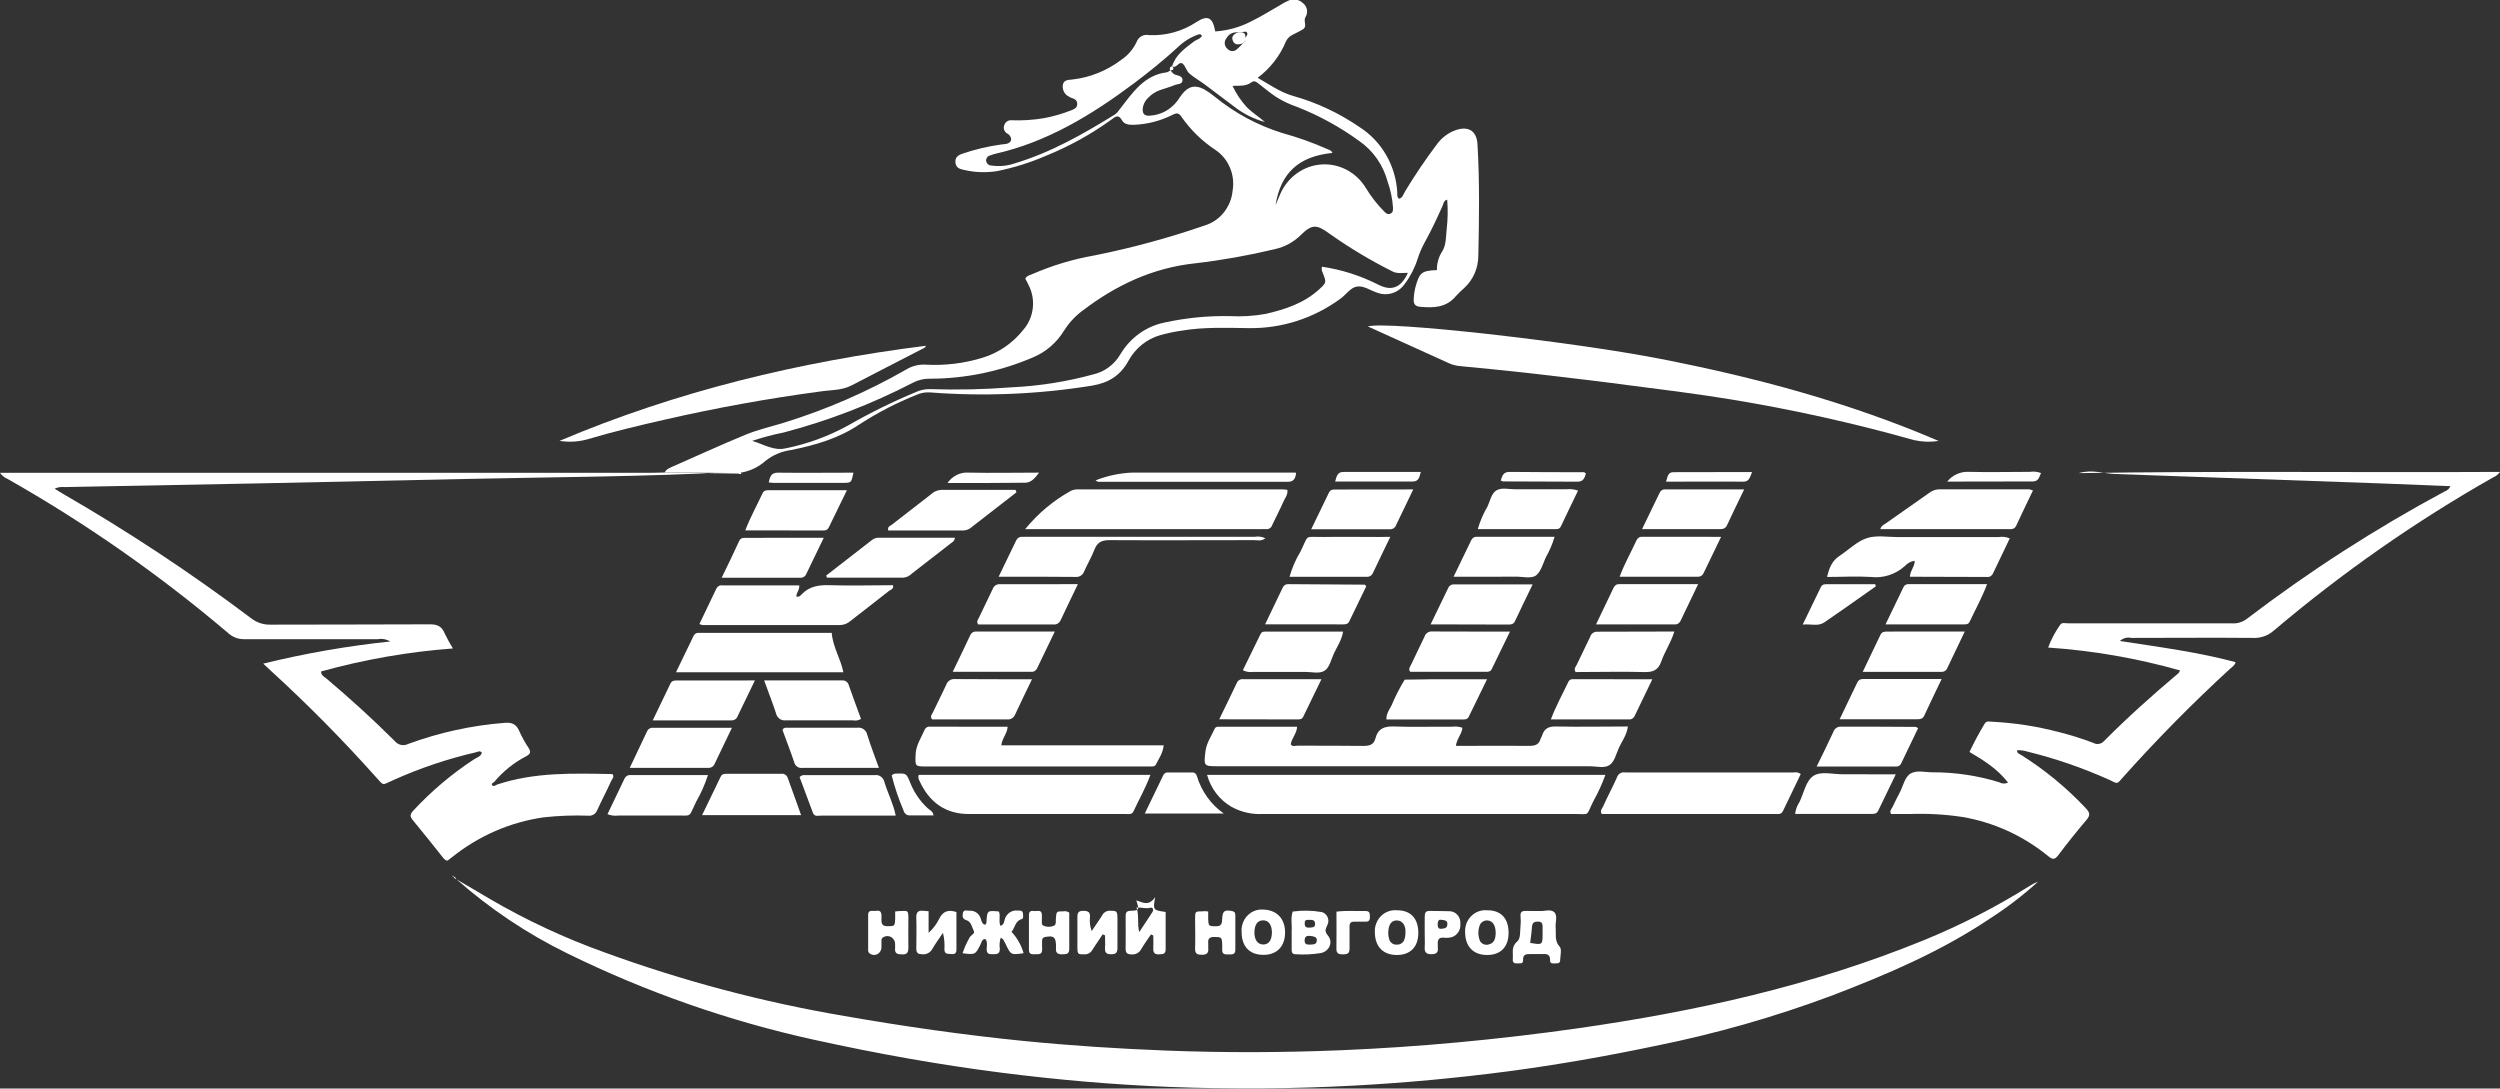
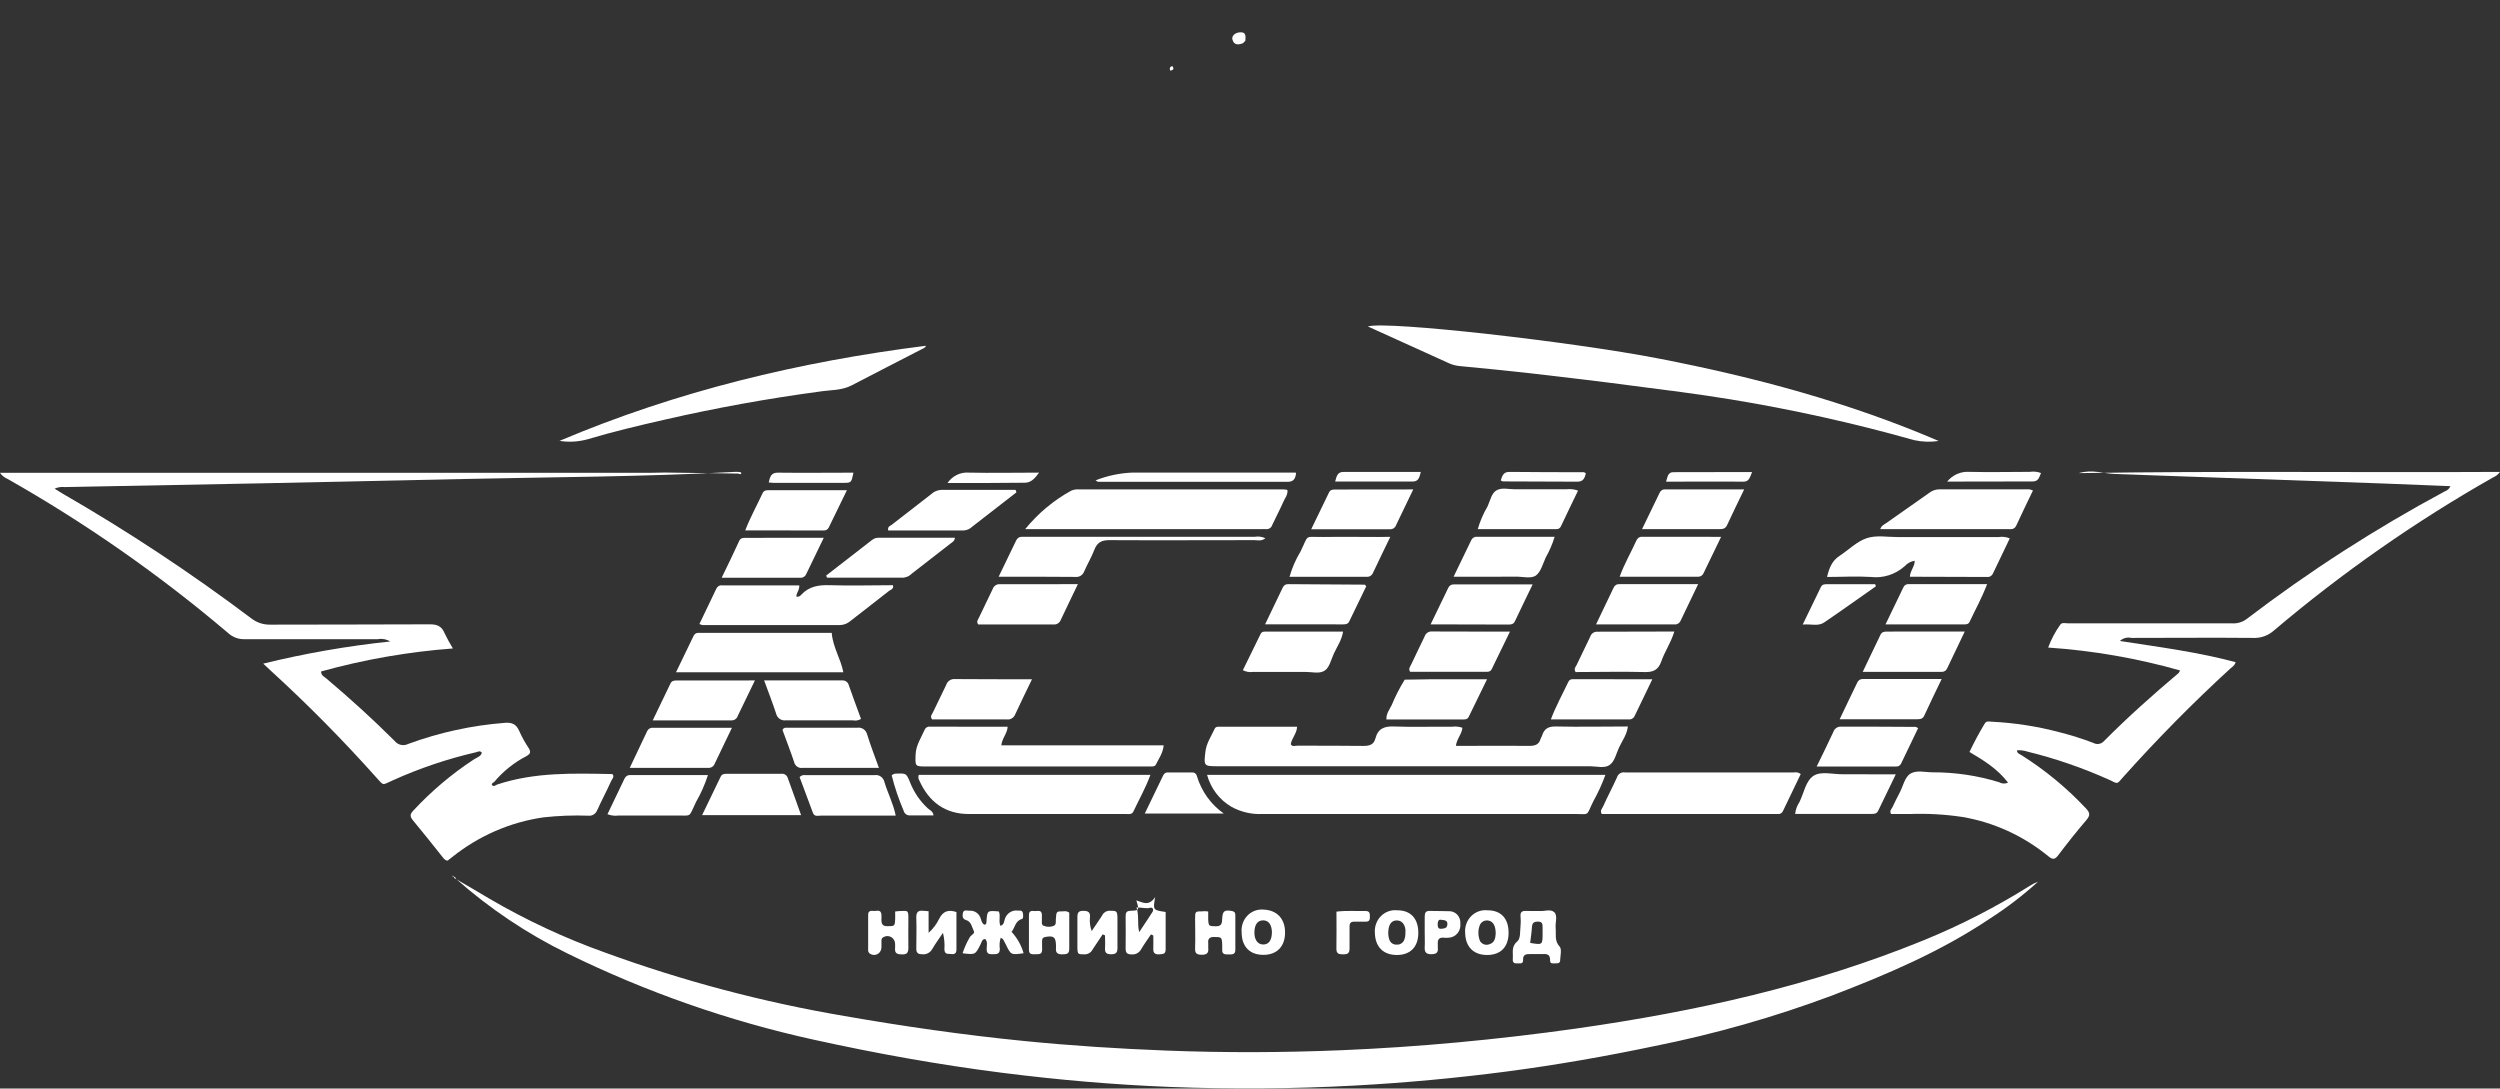
<svg xmlns="http://www.w3.org/2000/svg" width="1107" height="482" viewBox="0 0 1107 482" fill="none">
  <rect x="0" y="0" width="1107" height="482" fill="#333333" stroke="none" />
  <g clip-path="url(#clip0_110_30)">
-     <path d="M294.321 209.238C295.058 207.614 296.589 207.233 297.985 206.531C308.801 201.779 319.559 196.826 330.472 192.355C335.783 190.189 341.424 188.926 346.89 187.242C365.75 181.436 383.947 173.536 401.164 163.681C403.811 162.052 406.87 161.284 409.945 161.475C418.453 161.948 426.977 160.903 435.143 158.387C442.177 156.244 448.424 151.961 453.073 146.096C455.389 143.456 456.864 140.144 457.301 136.608C457.738 133.072 457.115 129.483 455.516 126.325C455.07 125.302 454.488 124.32 453.984 123.397C454.663 122.074 455.923 121.894 457.066 121.392C465.901 117.541 475.138 114.762 484.591 113.111C501.142 109.794 517.466 105.36 533.457 99.837C536.766 98.831 539.709 96.826 541.909 94.079C544.109 91.332 545.466 87.967 545.805 84.417C546.387 80.966 545.973 77.413 544.615 74.204C543.257 70.994 541.014 68.269 538.168 66.371C532.276 62.485 527.152 57.477 523.068 51.613C521.905 49.768 520.742 50.069 519.191 50.851C513.887 53.52 508.105 55.022 502.211 55.262C500.117 55.262 497.927 55.262 496.822 53.257C495.175 50.349 493.779 51.773 492.093 52.996C483.047 59.512 473.287 64.897 463.017 69.038C456.143 72 449 74.243 441.695 75.735C436.787 76.549 431.774 76.386 426.925 75.254C424.986 74.873 423.203 74.311 423.048 71.845C422.893 69.379 424.618 68.576 426.44 67.955C432.032 66.07 437.782 64.728 443.614 63.944C444.389 63.897 445.159 63.797 445.921 63.644C447.995 62.962 448.324 61.338 446.774 59.633C446.53 59.437 446.271 59.262 445.998 59.112C445.369 58.772 444.886 58.2 444.646 57.509C444.405 56.819 444.424 56.059 444.7 55.383C444.93 54.691 445.383 54.102 445.983 53.715C446.583 53.328 447.293 53.166 447.995 53.257C452.794 53.435 457.599 53.119 462.339 52.315C466.452 51.536 470.488 50.368 474.395 48.826C475.713 48.304 477.09 47.723 476.993 45.918C476.993 44.454 475.869 43.753 474.57 43.392C474.122 43.251 473.698 43.041 473.31 42.77C472.385 42.331 471.622 41.593 471.137 40.667C470.651 39.742 470.468 38.679 470.616 37.637C471.003 35.311 473.019 35.411 474.647 35.231C482.54 34.37 490.071 31.36 496.473 26.508C499.358 24.59 501.688 21.902 503.219 18.728C503.603 17.602 504.368 16.659 505.374 16.073C506.379 15.487 507.555 15.297 508.685 15.54C516.163 15.933 523.572 13.893 529.871 9.705C534.814 6.537 537.024 7.7 538.109 13.916C543.605 13.552 548.975 12.059 553.907 9.525C558.385 7.359 562.61 4.652 566.952 2.206C568.138 1.434 569.383 0.763 570.674 0.201C571.765 -0.244 572.957 -0.351 574.106 -0.109C575.255 0.133 576.312 0.714 577.148 1.564C577.999 2.268 578.564 3.276 578.732 4.389C578.901 5.502 578.661 6.64 578.059 7.58C576.974 9.324 579.009 11.59 576.993 12.933C575.578 13.856 573.989 14.517 572.496 15.339C571.19 15.902 570.119 16.925 569.472 18.227C566.783 24.717 562.434 30.326 556.892 34.449C562.223 37.476 566.875 40.845 572.554 42.469C583.031 45.401 592.98 50.067 602.017 56.285C606.859 59.373 610.906 63.626 613.816 68.681C616.725 73.737 618.41 79.445 618.726 85.32C618.726 86.222 618.532 87.325 619.521 88.026C621.188 87.525 621.459 85.801 622.293 84.537C626.566 77.474 631.185 70.641 636.132 64.065C638.348 60.938 641.472 58.626 645.049 57.468C650.515 55.804 653.907 58.15 654.237 63.985C655.187 80.327 654.973 96.669 654.605 113.031C654.625 115.763 654.081 118.469 653.008 120.966C651.934 123.462 650.358 125.693 648.383 127.508C647.069 128.634 645.826 129.847 644.661 131.137C640.358 136.291 634.717 136.371 628.864 135.849C626.731 135.669 625.84 134.686 625.995 132.461C626.066 130.701 626.313 128.954 626.731 127.247C628.553 120.65 629.387 119.908 636.268 119.588C636.198 116.617 637.032 113.7 638.652 111.246C640.416 108.439 640.242 104.77 640.591 101.461C641.096 97.136 641.174 92.769 640.823 88.427C639.234 88.748 639.195 90.212 638.711 91.275C636.307 96.649 633.826 101.982 630.957 107.136C629.654 109.501 628.576 111.993 627.739 114.575C626.494 118.546 624.592 122.264 622.118 125.563C620.787 127.566 618.845 129.049 616.604 129.776C614.362 130.503 611.949 130.432 609.751 129.573C606.805 128.631 603.936 126.465 600.971 126.866C598.005 127.267 596.047 130.496 593.508 132.3C581.652 140.974 567.438 145.524 552.919 145.294C542.994 145.173 533.089 144.752 523.242 146.417C520.025 146.872 516.839 147.542 513.705 148.422C507.795 150.119 502.772 154.162 499.73 159.671C496.086 166.408 490.794 169.556 483.467 170.779C459.71 174.602 435.607 175.598 411.631 173.747C409.635 173.629 407.642 174.007 405.816 174.85C397.031 178.347 388.593 182.712 380.617 187.883C371.313 194.16 360.943 197.127 350.301 199.273C346.161 199.809 342.233 201.477 338.923 204.105C335.526 207.13 331.308 208.993 326.847 209.439L294.321 209.238ZM551.445 18.046C550.418 16.563 553.287 15.861 551.988 14.136C550.709 13.755 549.313 14.698 547.762 14.337C546.84 14.255 545.914 14.448 545.093 14.892C544.272 15.336 543.591 16.013 543.13 16.843C542.842 17.166 542.62 17.547 542.478 17.961C542.336 18.375 542.277 18.815 542.304 19.254C542.331 19.692 542.444 20.121 542.636 20.513C542.828 20.905 543.095 21.253 543.421 21.535C543.925 22.148 544.641 22.533 545.416 22.608C546.191 22.683 546.963 22.442 547.569 21.936C548.61 21.041 549.588 20.069 550.496 19.029L551.445 18.046ZM518.241 31.16C518.958 31.942 519.482 32.865 520.683 33.165C521.885 33.466 523.804 33.867 523.61 35.652C523.417 37.436 521.439 37.136 520.218 37.657C518.067 38.539 515.818 39.141 513.628 39.903C511.719 40.596 509.979 41.711 508.53 43.171C507.356 44.223 506.523 45.623 506.146 47.181C505.525 50.129 506.592 51.573 509.48 51.192C511.805 51.021 514.07 50.343 516.124 49.202C518.179 48.062 519.977 46.485 521.401 44.575C522.079 43.692 522.602 42.71 523.339 41.828C526.111 38.218 529.154 37.416 533.147 39.522C534.769 40.448 536.312 41.515 537.76 42.71C546.733 50.056 556.975 55.569 567.941 58.952C574.66 60.799 581.241 63.145 587.635 65.97C588.468 66.351 589.573 66.531 589.999 67.714C575.132 69.198 567.088 76.537 564.801 90.854C565.654 88.849 566.254 87.365 566.914 85.881C568.516 82.211 571.05 79.059 574.246 76.761C577.443 74.462 581.181 73.103 585.065 72.827C588.948 72.552 592.832 73.37 596.301 75.195C599.771 77.021 602.698 79.785 604.77 83.194C607.071 87 609.804 90.507 612.911 93.641C613.706 94.423 614.52 95.205 615.76 94.563C617.001 93.922 616.826 92.779 616.807 91.656C616.518 87.819 615.723 84.04 614.442 80.427C612.478 73.104 608.051 66.747 601.959 62.501C593.35 56.233 584.011 51.113 574.163 47.262C570.924 46.164 567.821 44.676 564.917 42.83C562.339 41.086 559.916 39.06 557.435 37.136C556.446 36.374 555.497 35.451 554.14 36.434C551.775 38.258 548.945 37.938 545.766 38.018C547.382 41.477 549.508 44.656 552.066 47.442C554.508 49.928 557.493 51.713 560.11 54.039C555.202 52.708 550.593 50.399 546.541 47.242C542.141 43.973 537.819 40.624 533.419 37.356C531.151 35.692 528.67 34.308 526.576 32.464C525.355 31.381 524.948 29.275 523.707 28.233C522.04 26.849 520.974 30.518 519.017 29.355C520.587 24.122 524.832 21.335 528.708 18.347C529.871 17.485 531.577 17.285 532.236 15.801C531.596 14.918 531.034 15.139 530.433 15.339C527.07 16.541 523.996 18.476 521.42 21.014C515.275 26.628 508.821 31.862 502.172 36.855C483.409 50.891 463.676 62.922 440.648 68.115C439.898 68.307 439.16 68.548 438.439 68.837C437.899 68.945 437.419 69.258 437.092 69.715C436.765 70.171 436.616 70.738 436.675 71.303C436.781 71.86 437.067 72.362 437.487 72.726C437.906 73.091 438.434 73.296 438.981 73.309C439.737 73.429 440.513 73.449 441.288 73.509C443.915 73.642 446.543 73.275 449.042 72.426C465.091 67.654 479.571 59.433 493.779 50.63C494.511 50.089 495.136 49.409 495.62 48.625C501.339 41.346 506.456 33.225 516.671 32.022C517.24 31.834 517.772 31.542 518.241 31.16ZM623.417 120.811C620.897 120.811 618.707 121.272 616.633 120.209C606.876 115.33 597.487 109.7 588.546 103.366C583.099 99.356 580.908 99.215 576.121 103.947C572.902 107.163 568.87 109.374 564.491 110.324C552.845 113.116 541.053 115.212 529.174 116.6C510.391 118.605 494.07 126.285 479.125 137.734C475.991 140.093 473.298 143.021 471.178 146.377C467.92 151.72 463.118 155.866 457.454 158.227C442.982 164.459 427.462 167.675 411.786 167.691C409.178 167.635 406.595 168.241 404.265 169.456C385.999 178.911 366.802 186.306 347.006 191.513C342.291 192.453 337.637 193.692 333.069 195.222C338.361 196.786 342.567 199.754 347.917 198.511C357.496 196.593 366.746 193.214 375.364 188.485C385.103 182.889 395.17 177.927 405.506 173.627C407.485 172.707 409.637 172.255 411.806 172.303C423.887 172.708 435.98 172.44 448.034 171.501C460.267 170.92 472.405 168.99 484.242 165.746C486.658 165.175 488.941 164.114 490.957 162.623C492.973 161.133 494.684 159.243 495.989 157.064C498.157 153.348 501.063 150.151 504.515 147.683C507.967 145.215 511.885 143.533 516.012 142.747C525.437 140.71 535.054 139.782 544.68 139.98C549.946 140.255 555.225 139.926 560.42 138.998C569.123 136.992 577.478 134.265 584.281 127.989C587.421 125.082 587.363 125.022 585.658 120.69C585.447 120.3 585.314 119.87 585.267 119.426C585.221 118.981 585.261 118.532 585.386 118.104C593.92 119.359 602.213 121.984 609.965 125.884C615.915 129.032 620.277 127.709 623.417 120.811Z" fill="white" />
    <path d="M201.919 389.241C206.901 392.149 211.883 395.036 216.825 398.004C233.129 407.529 250.238 415.496 267.94 421.805C302.372 434.363 337.807 443.757 373.833 449.877C400.117 454.469 426.479 458.259 452.996 460.906C474.124 463.031 495.31 464.375 516.516 465.197C542.393 466.199 568.27 466.099 594.051 465.036C611.225 464.314 628.379 463.158 645.514 461.567C663.115 459.937 680.657 457.885 698.141 455.412C750.69 447.912 802.347 436.563 851.892 416.311C868.157 409.675 883.849 401.626 898.8 392.249C899.953 391.499 901.182 390.88 902.464 390.404C895.799 396.444 888.668 401.91 881.142 406.746C859.316 421.384 835.435 431.55 811.186 440.834C785.623 450.376 759.383 457.85 732.702 463.192C711.012 467.743 689.186 471.573 667.224 474.461C644.803 477.388 622.286 479.467 599.672 480.697C572.535 482.154 545.398 482.354 518.261 481.298C493.333 480.336 468.503 478.17 443.711 475.022C415.74 471.473 388.002 466.48 360.361 460.384C322.662 452.091 286.03 439.264 251.212 422.166C233.43 413.471 216.847 402.365 201.9 389.141L201.919 389.241Z" fill="white" />
    <path d="M294.321 209.238L326.866 209.699C327.131 209.822 327.412 209.903 327.7 209.94C328.456 209.94 328.281 209.178 327.991 209.118C327.083 208.944 326.159 208.89 325.238 208.958C285.153 211.143 244.99 211.223 204.866 212.106C146.133 213.442 87.394 214.632 28.649 215.675C27.121 215.493 25.574 215.743 24.171 216.397C25.625 217.279 26.73 218.001 27.874 218.663C56.701 235.289 84.535 253.696 111.223 273.784C113.678 275.691 116.684 276.681 119.752 276.592C143.303 276.491 166.874 276.592 190.425 276.451C193.662 276.451 195.62 277.333 196.899 280.462C198.004 282.75 199.22 284.978 200.543 287.139C180.819 288.605 161.276 292.016 142.179 297.325C142.179 299.13 143.536 299.611 144.408 300.353C154.856 309.155 165.032 318.399 174.705 328.044C175.418 328.948 176.406 329.575 177.508 329.823C178.61 330.071 179.761 329.924 180.772 329.407C194.523 324.352 208.864 321.216 223.416 320.083C226.634 319.783 228.591 320.605 229.929 323.713C231.098 326.333 232.486 328.842 234.077 331.212C235.279 333.097 234.736 333.899 233.011 334.861C227.6 337.668 222.773 341.544 218.803 346.271C218.26 346.552 217.504 347.093 217.853 347.574C218.512 348.517 219.365 347.775 220.121 347.394C236.81 341.839 254.023 342.441 271.197 342.762C272.185 344.045 271.042 344.927 270.634 345.81C268.696 350.141 266.428 354.372 264.451 358.723C264.157 359.518 263.618 360.19 262.917 360.636C262.216 361.082 261.393 361.276 260.574 361.189C253.917 360.946 247.252 361.193 240.629 361.931C225.83 364.054 211.832 370.167 200.039 379.657L198.198 381.08C197.267 381.08 196.841 380.479 196.259 379.877C191.821 374.323 187.42 368.709 182.865 363.255C181.45 361.55 181.47 360.568 183.02 358.923C191.08 350.245 200.127 342.609 209.964 336.185C211.204 335.403 212.852 335.002 213.375 333.338C212.542 332.195 211.65 332.896 210.797 333.097C198.11 336.022 185.724 340.205 173.813 345.589C169.142 347.594 170.188 348.256 166.467 344.085C151.742 327.592 136.215 311.885 119.946 297.024C119.016 296.182 118.124 295.32 116.554 293.856C135.063 289.314 153.841 286.039 172.766 284.051C171.14 283.033 169.208 282.669 167.339 283.028C147.645 283.028 127.958 283.028 108.277 283.028C105.658 283.117 103.103 282.179 101.124 280.401C70.657 254.53 37.925 231.653 3.353 212.066C2.005 211.52 0.839 210.579 0 209.359H287.828C289.979 209.359 292.15 209.278 294.321 209.238Z" fill="white" />
    <path d="M1085.04 215.274C1075.13 214.873 1065.75 214.472 1056.35 214.131L936.482 209.88C931.423 209.7 926.441 207.755 920.471 209.499C983.061 208.496 1044.82 209.298 1107 208.958C1106.19 210.082 1105.09 210.949 1103.82 211.464C1069.57 230.904 1037.13 253.571 1006.9 279.178C1004.35 281.453 1001.05 282.63 997.676 282.467C979.708 282.306 961.72 282.467 943.751 282.467C942.861 282.255 941.935 282.268 941.05 282.505C940.166 282.743 939.351 283.197 938.673 283.83C956.254 286.537 973.292 288.743 989.942 293.214C989.516 294.738 988.333 295.36 987.422 296.182C970.972 311.274 955.271 327.175 940.32 343.885C937.044 347.554 938.091 347.173 933.807 345.228C922.168 339.995 910.103 335.841 897.754 332.816C896.257 332.33 894.688 332.126 893.121 332.215C893.121 333.698 894.342 333.859 895.059 334.36C905.532 340.946 915.153 348.883 923.689 357.981C925.434 359.846 925.627 361.029 923.902 363.054C919.599 368.107 915.451 373.287 911.458 378.594C909.965 380.599 908.996 380.78 907.058 379.196C895.964 370.099 882.806 364.087 868.833 361.731C861.164 360.592 853.412 360.163 845.67 360.447H837.374C836.501 358.984 837.645 358.202 838.033 357.319C838.944 355.314 839.971 353.309 841.018 351.304C842.704 348.276 843.363 343.945 846.154 342.441C848.946 340.937 852.512 342 855.846 341.98C865.769 341.956 875.642 343.428 885.154 346.351C885.761 346.708 886.44 346.913 887.137 346.948C887.834 346.983 888.53 346.847 889.167 346.552C884.553 340.536 878.583 336.786 872.09 332.977C874.101 328.708 876.327 324.552 878.758 320.525C879.572 319.041 880.89 319.542 882.072 319.582C892.129 320.079 902.111 321.631 911.865 324.214C916.977 325.494 922.012 327.08 926.945 328.966C927.686 329.38 928.537 329.534 929.369 329.404C930.201 329.274 930.97 328.867 931.559 328.244C942.103 317.617 953.249 307.672 964.666 298.047C964.938 297.686 965.16 297.288 965.325 296.864C946.236 291.465 926.669 288.073 906.922 286.738C908.248 283.167 910.027 279.796 912.214 276.712C912.97 275.469 914.501 276.01 915.684 276.01C921.731 276.01 927.779 276.01 933.827 276.01H988.217C990.524 276.199 992.821 275.546 994.711 274.165C1022.51 252.962 1051.88 234.042 1082.54 217.58C1083.09 217.403 1083.6 217.106 1084.03 216.708C1084.46 216.31 1084.81 215.821 1085.04 215.274Z" fill="white" />
    <path d="M858.444 195.262C854.806 195.806 851.105 195.677 847.511 194.881C820.778 187.336 793.664 181.312 766.294 176.835C751.93 174.489 737.47 172.664 723.029 170.819C707.968 168.814 692.888 167.05 677.807 165.305C667.495 164.122 657.144 163.14 646.793 162.137C645.095 162.018 643.427 161.618 641.851 160.954L605.681 144.552C614.113 142.005 696.028 151.289 734.388 158.748C776.858 166.97 818.455 178.078 858.444 195.262Z" fill="white" />
    <path d="M534.485 343.103H710.876C709.418 347.134 707.635 351.031 705.545 354.753C702.076 361.771 704.285 360.407 696.648 360.427C650.806 360.427 604.964 360.427 559.121 360.427C554.307 360.693 549.514 359.59 545.262 357.239C540.004 354.187 536.128 349.104 534.485 343.103Z" fill="white" />
    <path d="M647.549 322.249C647.356 324.976 645.126 326.981 644.661 330.27H648.402C658.094 330.27 667.631 330.169 677.226 330.27C679.746 330.27 681.432 329.728 682.188 327.142C682.304 326.68 682.673 326.299 682.789 325.858C683.719 322.65 685.638 321.607 688.972 321.688C699.498 321.928 710.042 321.688 720.82 321.688C720.413 325.317 718.319 327.984 716.943 330.931C715.567 333.879 715.005 337.167 712.717 338.751C710.43 340.336 706.902 339.293 704.053 339.293H539.059C533.05 339.293 532.992 339.152 533.767 332.756C534.233 328.966 536.384 325.959 537.838 322.73C538.323 321.647 539.369 321.788 540.261 321.788H574.357C574.221 324.836 571.992 326.821 571.546 329.548C572.263 330.791 573.485 330.189 574.434 330.189C584.126 330.189 593.973 330.189 603.723 330.29C606.359 330.29 608.298 329.808 609.034 326.981C610.197 322.51 613.085 321.527 617.311 321.688C625.82 322.028 634.349 321.688 642.878 321.808C644.447 321.571 646.048 321.722 647.549 322.249Z" fill="white" />
    <path d="M453.946 234.303C459.61 227.342 466.513 221.57 474.279 217.299C475.421 216.792 476.667 216.592 477.904 216.718H568.522C569.036 216.756 569.547 216.823 570.054 216.918C570.383 219.204 568.794 220.748 568.115 222.533C566.642 225.881 564.898 229.089 563.366 232.418C563.184 233.026 562.801 233.549 562.283 233.893C561.765 234.238 561.147 234.383 560.536 234.303C559.891 234.259 559.243 234.259 558.598 234.303H453.926H453.946Z" fill="white" />
    <path d="M406.824 343.123H509.402C507.251 348.998 504.343 354.031 501.881 359.304C501.184 360.788 499.807 360.447 498.606 360.447C492.267 360.447 485.929 360.447 479.571 360.447C462.707 360.447 445.843 360.447 428.979 360.447C418.667 360.447 411.399 355.254 407.076 345.609C406.851 345.243 406.711 344.828 406.668 344.396C406.624 343.965 406.677 343.529 406.824 343.123Z" fill="white" />
    <path d="M247.742 195.222C299.807 173.165 354.1 160.152 409.925 153.114C410.022 153.595 409.48 153.856 409.092 154.157C408.696 154.4 408.281 154.608 407.851 154.778C397.617 160.052 387.363 165.305 377.128 170.639C372.689 172.945 367.785 172.644 363.075 173.366C340.047 176.454 317.194 180.591 294.515 185.778C282.885 188.425 271.255 191.192 259.857 194.601C255.901 195.651 251.78 195.862 247.742 195.222Z" fill="white" />
    <path d="M797.366 342.742C794.768 348.176 792.113 353.71 789.438 359.244C789.226 359.672 788.889 360.019 788.474 360.235C788.06 360.451 787.589 360.526 787.131 360.447H709.267C708.356 358.983 709.383 358.101 709.81 357.179C711.748 352.868 714.016 348.617 715.974 344.286C716.195 343.518 716.685 342.862 717.348 342.447C718.011 342.032 718.799 341.887 719.56 342.04C719.87 342.06 720.18 342.06 720.49 342.04H794.342C794.865 341.928 795.406 341.933 795.927 342.054C796.448 342.175 796.939 342.409 797.366 342.742Z" fill="white" />
    <path d="M353.926 259.227C354.081 261.392 352.492 262.555 352.666 264.2C353.069 264.283 353.486 264.243 353.868 264.087C354.249 263.93 354.579 263.663 354.818 263.317C358.345 259.568 362.571 258.966 367.533 259.127C376.818 259.427 386.122 259.127 395.426 259.127C395.814 260.831 394.418 261.132 393.682 261.633C388.022 266.105 382.284 270.496 376.605 274.947C375.312 276.094 373.674 276.739 371.972 276.772C351.677 276.772 331.267 276.772 311.069 276.772C310.595 276.671 310.133 276.517 309.693 276.311C312.232 271.037 314.752 265.844 317.213 260.631C317.446 260.127 317.831 259.715 318.31 259.458C318.79 259.201 319.337 259.113 319.869 259.207L353.926 259.227Z" fill="white" />
    <path d="M845.689 255.377C845.883 252.47 847.879 250.905 847.821 248.299C846.107 248.559 844.532 249.423 843.363 250.745C841.316 252.554 838.931 253.907 836.357 254.722C833.782 255.536 831.074 255.793 828.399 255.477C822.099 255.076 815.761 255.477 809.015 255.477C809.984 251.467 811.225 248.339 814.462 246.193C818.513 243.547 822.215 239.757 826.557 238.313C830.899 236.869 835.745 237.832 840.378 237.812C855.252 237.812 870.112 237.812 884.96 237.812C886.635 237.536 888.35 237.737 889.923 238.393L882.402 254.114C882.143 254.605 881.742 255 881.256 255.245C880.769 255.489 880.221 255.571 879.688 255.477L845.689 255.377Z" fill="white" />
    <path d="M446.192 321.808C445.998 324.856 443.73 326.841 443.382 330.029H515.275C514.927 333.578 513.085 335.944 511.825 338.551C511.418 339.373 510.565 339.393 509.79 339.393H410.274C405.118 339.393 405.254 339.393 405.428 334.16C405.564 329.929 407.929 326.66 409.48 323.031C409.687 322.596 410.021 322.24 410.435 322.014C410.85 321.787 411.322 321.701 411.786 321.768L446.192 321.808Z" fill="white" />
    <path d="M368.289 280.281C368.832 286.718 372.302 291.731 373.426 297.666H299.342C302.017 292.152 304.536 286.918 307.095 281.625C307.278 281.183 307.589 280.811 307.985 280.56C308.38 280.309 308.842 280.19 309.305 280.221H368.289V280.281Z" fill="white" />
    <path d="M900.196 217.179C897.695 222.412 895.195 227.485 892.85 232.618C891.958 234.624 890.465 234.303 888.973 234.303H832.586C833.051 232.699 834.292 232.298 835.203 231.636C841.444 227.204 847.744 222.853 853.985 218.442C855.308 217.343 856.942 216.723 858.637 216.677C871.935 216.677 885.232 216.677 898.529 216.677C899.1 216.781 899.659 216.95 900.196 217.179Z" fill="white" />
    <path d="M442.199 255.377L449.953 239.336C450.17 238.819 450.536 238.384 451.001 238.09C451.465 237.796 452.006 237.657 452.55 237.692C453.48 237.692 454.488 237.692 455.341 237.692C488.759 237.692 522.183 237.692 555.613 237.692C557.203 237.41 558.839 237.634 560.304 238.333C558.54 239.757 556.815 239.175 555.245 239.175C533.923 239.175 512.601 239.296 491.182 239.175C487.731 239.175 485.812 240.198 484.552 243.506C483.292 246.815 481.47 249.783 480.094 252.991C479.806 253.79 479.268 254.466 478.565 254.913C477.863 255.36 477.037 255.551 476.217 255.457C465.208 255.337 454.236 255.377 442.199 255.377Z" fill="white" />
    <path d="M354.721 360.928H310.894C313.763 354.913 316.457 349.439 319.113 343.905C319.714 342.661 320.761 342.641 321.846 342.641C329.89 342.641 337.915 342.641 345.94 342.641C346.55 342.543 347.173 342.673 347.699 343.008C348.225 343.342 348.618 343.859 348.809 344.466C350.708 349.74 352.666 355.073 354.721 360.928Z" fill="white" />
    <path d="M450.088 218.001L442.083 224.217L430.588 233.14C429.585 234.145 428.277 234.761 426.886 234.884C415.663 234.884 404.459 234.884 393.294 234.884C392.945 233.18 394.108 232.879 394.748 232.458C400.563 227.906 406.378 223.435 412.193 218.923C413.436 217.721 415.049 217.011 416.748 216.918C427.7 216.918 438.652 216.918 449.701 216.918L450.088 218.001Z" fill="white" />
-     <path d="M539.873 318.499C542.723 312.604 545.262 307.531 547.627 302.458C547.862 301.874 548.281 301.388 548.815 301.079C549.349 300.77 549.968 300.655 550.573 300.754C561.874 300.754 573.155 300.754 585.134 300.754L577.051 317.397C576.45 318.64 575.307 318.559 574.221 318.559L539.873 318.499Z" fill="white" />
    <path d="M668.619 279.659C665.731 285.575 663.134 290.948 660.517 296.322C659.916 297.545 658.792 297.485 657.706 297.485H624.425C623.494 296.102 624.425 295.219 624.851 294.277C626.79 290.126 628.844 285.976 630.821 281.825C631.041 281.15 631.47 280.568 632.041 280.17C632.612 279.771 633.293 279.578 633.981 279.619C645.243 279.679 656.524 279.659 668.619 279.659Z" fill="white" />
    <path d="M550.341 296.763L558.191 280.722C558.811 279.459 559.994 279.68 561.04 279.68H594.71C594.128 283.449 592.073 286.297 590.639 289.384C589.379 292.091 588.701 295.781 586.317 297.104C583.932 298.428 580.87 297.505 578.098 297.525C570.344 297.525 562.591 297.525 554.837 297.525C553.298 297.756 551.728 297.49 550.341 296.763Z" fill="white" />
    <path d="M560.187 276.451C563.056 270.436 565.537 265.403 567.941 260.29C568.143 259.771 568.5 259.333 568.961 259.04C569.422 258.748 569.961 258.616 570.499 258.665L604.324 258.886C604.421 258.886 604.518 259.086 604.964 259.628C602.521 264.661 599.963 269.874 597.462 275.128C596.861 276.371 595.892 276.471 594.768 276.471L560.187 276.451Z" fill="white" />
    <path d="M731.655 300.774C728.806 306.669 726.266 311.902 723.747 317.176C723.494 317.669 723.098 318.068 722.615 318.316C722.131 318.565 721.585 318.65 721.052 318.559H686.724C688.992 312.544 691.938 307.27 694.477 301.897C694.647 301.523 694.925 301.212 695.272 301.008C695.618 300.803 696.018 300.714 696.416 300.754L731.655 300.774Z" fill="white" />
    <path d="M869.996 279.639L862.243 295.861C862.04 296.376 861.686 296.813 861.23 297.108C860.774 297.403 860.24 297.542 859.703 297.505C848.306 297.505 836.889 297.505 824.813 297.505C827.643 291.49 830.182 286.337 832.683 281.063C833.361 279.639 834.621 279.659 835.842 279.659L869.996 279.639Z" fill="white" />
    <path d="M834.912 276.471C837.781 270.456 840.32 265.242 842.859 259.989C843.06 259.554 843.385 259.194 843.791 258.957C844.197 258.72 844.663 258.618 845.127 258.665H879.882C877.575 264.781 874.648 269.974 872.128 275.368C871.547 276.592 870.384 276.471 869.298 276.471H834.912Z" fill="white" />
    <path d="M814.598 318.499C817.428 312.484 819.909 307.471 822.351 302.338C822.544 301.819 822.893 301.377 823.347 301.077C823.8 300.778 824.334 300.636 824.871 300.674C836.307 300.674 847.724 300.674 859.762 300.674C856.99 306.448 854.45 311.702 852.008 316.975C851.33 318.399 850.186 318.479 848.907 318.479L814.598 318.499Z" fill="white" />
    <path d="M741.405 279.639C739.874 284.612 737.121 288.522 735.59 292.954C734.233 296.743 731.946 297.686 728.224 297.586C718.009 297.325 707.794 297.586 697.676 297.586C696.765 296.202 697.676 295.3 698.16 294.397C700.099 290.227 702.192 286.116 704.15 281.945C704.362 281.268 704.786 280.682 705.354 280.28C705.922 279.877 706.602 279.68 707.29 279.72C718.474 279.679 729.755 279.639 741.405 279.639Z" fill="white" />
    <path d="M268.987 360.528C271.526 355.214 274.046 349.94 276.585 344.667C276.826 344.168 277.211 343.759 277.687 343.497C278.163 343.234 278.706 343.132 279.241 343.203H313.472C312.138 347.36 310.371 351.353 308.2 355.114C304.653 362.412 306.707 360.969 298.973 361.129C290.6 361.129 282.226 361.129 273.775 361.129C272.155 361.335 270.512 361.128 268.987 360.528Z" fill="white" />
    <path d="M706.728 276.471C709.558 270.556 712.039 265.423 714.481 260.29C714.683 259.771 715.041 259.333 715.501 259.04C715.962 258.748 716.501 258.616 717.04 258.665H751.93C749.081 264.681 746.561 269.834 744.061 275.088C743.802 275.581 743.403 275.978 742.917 276.226C742.431 276.474 741.882 276.56 741.347 276.471H706.728Z" fill="white" />
    <path d="M658.463 300.774C655.574 306.669 652.958 312.043 650.341 317.417C649.721 318.66 648.596 318.58 647.511 318.58H613.899C613.783 315.953 615.256 314.208 616.187 312.324C617.827 308.379 619.772 304.577 622.002 300.954C626.034 300.954 630.046 300.794 634.058 300.774C641.948 300.774 649.837 300.774 658.463 300.774Z" fill="white" />
    <path d="M354.062 344.085C354.392 343.737 354.8 343.477 355.248 343.327C355.697 343.177 356.175 343.141 356.64 343.223C366.855 343.223 377.051 343.223 387.246 343.223C388.216 343.065 389.208 343.294 390.021 343.864C390.834 344.433 391.408 345.301 391.627 346.291C393.062 351.143 395.504 355.675 396.628 361.149H387.673C379.629 361.149 371.584 361.149 363.56 361.149C362.28 361.149 360.671 361.791 359.954 359.906L354.062 344.085Z" fill="white" />
    <path d="M365.828 254.856C372.638 249.589 379.435 244.315 386.219 239.035C387.093 238.374 388.162 238.048 389.243 238.113H422.835C422.699 239.697 421.575 240.118 420.896 240.679C415.217 245.131 409.499 249.542 403.8 253.953C402.813 254.984 401.512 255.628 400.117 255.778H366.196L365.828 254.856Z" fill="white" />
    <path d="M633.477 276.471L641.23 260.43C641.432 259.913 641.786 259.474 642.241 259.175C642.697 258.877 643.231 258.734 643.77 258.766H678.66C675.83 264.621 673.272 269.834 670.81 275.088C670.112 276.571 668.871 276.551 667.708 276.551L633.477 276.471Z" fill="white" />
    <path d="M456.969 300.774C454.198 306.529 451.736 311.501 449.429 316.534C449.105 317.247 448.563 317.829 447.887 318.192C447.211 318.554 446.438 318.676 445.688 318.539C434.698 318.539 423.707 318.539 412.736 318.539C411.631 317.196 412.736 316.274 413.124 315.391C415.062 311.381 417 307.371 418.939 303.36C419.195 302.526 419.719 301.807 420.424 301.322C421.129 300.838 421.972 300.616 422.815 300.694C433.961 300.774 445.107 300.774 456.969 300.774Z" fill="white" />
-     <path d="M421.866 297.485C424.754 291.47 427.235 286.417 429.619 281.284C429.828 280.769 430.186 280.333 430.644 280.039C431.103 279.744 431.639 279.604 432.178 279.639H467.068C464.238 285.515 461.699 290.768 459.179 296.022C458.938 296.521 458.553 296.929 458.077 297.192C457.601 297.454 457.058 297.557 456.524 297.485H421.866Z" fill="white" />
    <path d="M477.284 258.665C474.473 264.52 472.05 269.493 469.705 274.506C469.446 275.165 468.986 275.718 468.394 276.081C467.802 276.443 467.112 276.594 466.429 276.511C455.302 276.511 444.196 276.511 433.186 276.511C432.12 275.168 433.186 274.246 433.554 273.343C435.492 269.193 437.566 265.082 439.524 260.911C439.741 260.232 440.168 259.646 440.739 259.244C441.31 258.841 441.994 258.645 442.684 258.685C453.926 258.665 465.207 258.665 477.284 258.665Z" fill="white" />
    <path d="M364.761 238.133L357.008 254.174C356.804 254.693 356.447 255.131 355.987 255.427C355.528 255.722 354.989 255.859 354.449 255.818H319.559C322.389 249.963 324.947 244.77 327.312 239.536C328.029 237.992 329.251 238.173 330.452 238.173C341.695 238.113 352.782 238.133 364.761 238.133Z" fill="white" />
    <path d="M762.107 237.712C759.296 243.547 756.834 248.64 754.353 253.753C754.144 254.266 753.785 254.699 753.326 254.99C752.867 255.281 752.332 255.417 751.795 255.377C740.397 255.377 729 255.377 717.175 255.377C719.385 249.362 722.332 244.409 724.716 239.095C724.96 238.598 725.351 238.193 725.831 237.941C726.312 237.689 726.859 237.601 727.391 237.691L762.107 237.712Z" fill="white" />
    <path d="M643.653 255.377C646.445 249.602 648.984 244.369 651.504 239.115C651.749 238.618 652.14 238.213 652.62 237.958C653.1 237.702 653.645 237.609 654.179 237.691H688.391C687.42 240.916 686.086 244.012 684.417 246.915C683.196 249.662 682.304 253.111 680.192 254.755C678.079 256.4 674.221 255.297 671.159 255.337C662.223 255.437 653.229 255.377 643.653 255.377Z" fill="white" />
    <path d="M334.271 301.295C331.499 306.99 329.076 311.963 326.692 316.976C326.506 317.578 326.134 318.1 325.633 318.462C325.132 318.824 324.531 319.006 323.92 318.981C312.523 318.981 301.125 318.981 289.03 318.981C291.84 313.166 294.379 307.912 296.88 302.659C297.461 301.436 298.45 301.315 299.594 301.315L334.271 301.295Z" fill="white" />
    <path d="M804.421 339.413C807.135 333.839 809.539 329.026 811.787 324.134C812.028 323.392 812.503 322.755 813.136 322.326C813.768 321.897 814.522 321.7 815.276 321.768C826.247 321.768 837.218 321.768 848.228 321.868C848.48 321.868 848.732 322.109 849.333 322.43L841.774 338.17C841.56 338.593 841.227 338.939 840.818 339.162C840.409 339.384 839.945 339.471 839.486 339.413H804.421Z" fill="white" />
    <path d="M329.987 234.864C332.333 228.849 335.201 223.715 337.644 218.442C338.322 216.958 339.582 217.058 340.765 217.058H375.015C372.166 222.893 369.569 228.267 366.952 233.621C366.739 234.046 366.406 234.395 365.998 234.62C365.59 234.846 365.125 234.938 364.665 234.884L329.987 234.864Z" fill="white" />
    <path d="M727.1 234.303C729.911 228.508 732.392 223.395 734.853 218.262C735.066 217.75 735.43 217.323 735.894 217.041C736.358 216.76 736.897 216.64 737.431 216.697H772.322C769.608 222.352 767.108 227.385 764.762 232.498C764.026 234.142 762.824 234.303 761.39 234.303H727.1Z" fill="white" />
    <path d="M324.095 322.269C321.323 328.044 318.9 332.997 316.535 338.01C316.337 338.608 315.959 339.125 315.457 339.486C314.955 339.846 314.355 340.032 313.744 340.015C302.366 340.015 290.968 340.015 278.853 340.015C281.644 334.16 284.164 328.906 286.607 323.653C286.861 323.161 287.258 322.764 287.74 322.516C288.223 322.268 288.769 322.182 289.301 322.269H324.095Z" fill="white" />
    <path d="M615.625 237.711C612.814 243.546 610.372 248.519 608.007 253.552C607.787 254.142 607.389 254.642 606.872 254.978C606.355 255.314 605.747 255.468 605.138 255.417C593.876 255.417 582.595 255.417 571.003 255.417C572.106 251.494 573.731 247.749 575.83 244.288C579.804 236.268 577.187 237.892 586.084 237.772C594.128 237.651 602.192 237.772 610.236 237.772L615.625 237.711Z" fill="white" />
    <path d="M625.782 216.718C623.029 222.392 620.626 227.365 618.261 232.358C618.075 232.96 617.703 233.482 617.202 233.844C616.701 234.206 616.099 234.389 615.489 234.363C604.091 234.363 592.694 234.363 580.598 234.363C583.409 228.588 585.968 223.355 588.468 218.101C589.069 216.858 590.038 216.758 591.162 216.758L625.782 216.718Z" fill="white" />
    <path d="M389.185 340.015H370.228C365.285 340.015 360.342 340.015 355.399 340.015C354.572 340.16 353.722 339.973 353.023 339.493C352.324 339.012 351.829 338.273 351.639 337.428C350.03 332.616 348.188 327.884 346.483 323.212C347.103 321.968 348.111 322.249 348.983 322.249C359.179 322.249 369.375 322.249 379.571 322.249C380.541 322.079 381.538 322.297 382.359 322.859C383.179 323.422 383.763 324.286 383.99 325.277C385.483 330.069 387.305 334.861 389.185 340.015Z" fill="white" />
    <path d="M338.361 301.295C350.34 301.295 361.621 301.295 372.864 301.295C373.546 301.224 374.23 301.412 374.787 301.826C375.344 302.24 375.735 302.849 375.888 303.541C377.613 308.494 379.454 313.386 381.257 318.339C380.17 319.018 378.873 319.241 377.632 318.961C367.727 318.961 357.842 318.961 347.936 318.961C346.967 319.1 345.983 318.855 345.182 318.274C344.38 317.694 343.82 316.822 343.614 315.833C342.102 311.201 340.299 306.629 338.361 301.295Z" fill="white" />
    <path d="M698.761 217.239C696.222 222.512 693.663 227.746 691.201 232.999C690.465 234.543 689.263 234.303 688.023 234.303H654.353C655.367 230.781 656.82 227.411 658.676 224.277C659.877 221.71 660.42 218.261 662.804 217.038C665.189 215.815 667.96 216.657 670.558 216.637C678.311 216.637 686.026 216.637 693.702 216.637C695.411 216.453 697.137 216.659 698.761 217.239Z" fill="white" />
    <path d="M839.448 342.882C836.637 348.717 834.117 353.83 831.694 358.923C830.996 360.427 829.872 360.407 828.612 360.407H794.885C795.095 358.503 795.761 356.684 796.823 355.114C798.761 351.103 799.634 345.749 803.006 343.544C806.379 341.338 811.729 342.922 816.187 342.842C823.689 342.882 831.113 342.882 839.448 342.882Z" fill="white" />
    <path d="M541.909 360.247H506.902C509.712 354.432 512.407 348.898 515.062 343.343C515.244 342.907 515.558 342.544 515.956 342.309C516.355 342.074 516.817 341.979 517.272 342.04C520.819 342.04 524.386 342.04 527.933 342.04C528.397 342.004 528.858 342.143 529.232 342.43C529.606 342.717 529.867 343.134 529.968 343.604C532.007 350.393 536.218 356.262 541.909 360.247Z" fill="white" />
    <path d="M447.898 412.602C450.389 415.275 452.224 418.527 453.248 422.086C447.627 422.888 447.627 422.888 445.32 418.076C444.983 417.353 444.608 416.65 444.196 415.97C444.06 415.75 443.73 415.629 443.13 415.208C442.614 416.802 442.474 418.5 442.722 420.161C442.722 422.647 441.249 422.487 439.641 422.527C438.032 422.567 436.907 422.427 436.888 420.321C436.888 418.817 437.45 417.153 436.287 415.79C434.833 415.79 434.698 417.153 434.213 418.096C431.887 422.788 431.887 422.788 426.227 422.106C427.016 419.701 428.049 417.388 429.309 415.208C429.832 414.045 431.829 413.363 431.247 412.381C430.375 410.636 430.123 408.11 427.894 407.448C426.227 406.947 426.111 405.824 426.324 404.521C426.634 402.516 428.146 403.298 429.29 403.277C430.382 403.175 431.475 403.466 432.383 404.102C433.291 404.738 433.958 405.679 434.271 406.766C434.62 407.769 434.795 408.952 435.899 409.433C436.791 409.433 436.772 408.651 436.811 408.07C437.14 403.137 437.14 403.137 442.296 403.598C443.168 405.603 442.063 407.889 442.994 409.955C444.545 409.574 444.603 408.09 444.932 406.987C445.31 405.746 446.103 404.686 447.169 403.995C448.235 403.304 449.503 403.028 450.747 403.217C451.658 403.217 452.686 403.017 452.938 404.34C453.073 405.263 453.267 406.787 452.434 406.967C449.487 407.769 449.468 410.817 447.898 412.602Z" fill="white" />
    <path d="M681.82 403.378C683.758 403.598 686.549 402.395 688.197 403.899C689.845 405.403 688.623 408.431 688.837 410.757C689.127 413.624 688.178 416.532 690.639 419.199C691.647 420.301 690.891 423.209 690.833 425.214C690.833 426.497 689.786 426.638 688.895 426.578C688.003 426.517 686.336 427.019 686.394 425.354C686.491 421.946 684.301 422.467 682.324 422.467C680.773 422.467 679.222 422.467 677.691 422.467C676.16 422.467 674.28 422.347 674.415 425.094C674.532 427.099 672.768 426.477 671.643 426.578C670.19 426.718 669.705 425.796 669.86 424.572C670.112 421.946 669.046 419.219 671.798 416.913C673.407 415.589 673.02 412.421 673.291 410.035C673.427 408.601 673.427 407.157 673.291 405.724C673.097 403.719 674.124 403.278 675.791 403.358C677.458 403.438 679.571 403.378 681.82 403.378ZM677.555 417.514C683.06 418.457 683.06 418.457 683.06 413.223C683.06 412.421 683.06 411.639 683.06 410.857C683.06 409.293 683.06 408.05 680.967 408.09C679.3 408.09 678.466 408.611 678.35 410.476C678.214 412.822 677.827 415.168 677.555 417.514Z" fill="white" />
    <path d="M509.654 413.744C508.181 415.93 506.63 418.076 505.293 420.341C504.878 421.099 504.26 421.715 503.513 422.117C502.767 422.519 501.924 422.69 501.087 422.607C499.051 422.607 498.373 421.925 498.431 419.84C498.528 415.208 498.431 410.576 498.431 405.944C498.431 404.3 498.586 403.378 500.621 403.298C504.498 403.157 504.498 402.977 503.161 398.686C505.971 399.568 508.666 401.453 511.515 397.242C510.488 402.997 510.488 402.997 516.148 403.819C516.148 409.313 516.148 414.887 516.148 420.442C516.148 422.607 514.771 422.447 513.337 422.567C511.903 422.687 510.604 422.306 510.681 420.261C510.759 418.216 510.681 416.251 510.681 414.246L509.654 413.744ZM503.199 401.713C504.518 405.423 503.471 408.752 504.44 412.742C506.669 409.353 508.472 406.726 510.255 403.919C510.992 402.816 510.468 401.794 509.441 401.914C507.561 402.516 505.913 401.794 503.199 401.814V401.713Z" fill="white" />
    <path d="M830.647 259.608C823.01 264.962 815.431 270.396 807.697 275.649C805.1 277.414 802.018 276.231 798.238 276.551C801.126 270.536 803.724 265.262 806.302 259.909C806.922 258.665 807.988 258.685 809.093 258.685H830.318L830.647 259.608Z" fill="white" />
    <path d="M573.911 209.339C573.678 211.765 572.922 213.349 570.247 213.349C542.257 213.349 514.267 213.349 486.278 213.349C486.045 213.349 485.832 213.108 485.115 212.707C490.373 210.629 495.927 209.464 501.552 209.258C525.064 209.258 548.577 209.258 572.07 209.258C572.684 209.232 573.3 209.258 573.911 209.339Z" fill="white" />
    <path d="M488.255 413.724C486.801 415.89 485.328 418.055 483.913 420.261C483.577 420.972 483.052 421.568 482.399 421.98C481.747 422.392 480.994 422.603 480.23 422.587C477.322 422.587 477.109 422.587 477.07 419.459C477.07 414.988 477.07 410.516 477.07 406.045C477.07 404.039 477.652 403.298 479.668 403.318C481.684 403.338 482.885 403.779 482.633 406.245C482.423 408.286 482.689 410.348 483.409 412.261C484.921 410.015 486.491 407.769 487.964 405.483C488.254 404.842 488.71 404.296 489.281 403.907C489.853 403.518 490.517 403.3 491.201 403.277C494.535 403.277 494.787 403.277 494.806 406.907C494.806 411.218 494.806 415.529 494.806 419.84C494.806 422.026 493.934 422.527 492.034 422.547C490.135 422.567 489.166 421.986 489.301 419.84C489.437 417.695 489.301 416.07 489.301 414.186L488.255 413.724Z" fill="white" />
    <path d="M417.543 413.063C415.605 415.97 414.073 417.995 412.833 420.181C412.381 421.016 411.694 421.688 410.862 422.108C410.031 422.527 409.095 422.673 408.181 422.527C406.398 422.527 405.7 421.805 405.739 419.96C405.739 415.469 405.913 410.957 405.739 406.486C405.622 403.879 406.572 403.017 408.898 403.318C409.518 403.318 410.119 403.418 411.185 403.498V413.063C413.136 411.308 414.736 409.176 415.896 406.786C417.543 403.538 419.869 402.616 423.513 403.859C423.513 409.273 423.513 414.847 423.513 420.442C423.513 422.206 422.66 422.627 421.207 422.447C419.753 422.266 418.299 422.748 418.183 420.442C418.357 417.962 418.141 415.47 417.543 413.063Z" fill="white" />
-     <path d="M571.934 413.063V412.581C572.205 409.614 571.391 406.566 572.418 403.638C576.682 403.049 581.008 403.124 585.25 403.859C585.823 404.004 586.357 404.283 586.81 404.674C587.263 405.065 587.623 405.557 587.865 406.114C588.106 406.671 588.221 407.278 588.201 407.888C588.181 408.498 588.027 409.095 587.751 409.634C586.879 411.479 586.413 412.381 588.022 414.286C590.387 417.133 588.681 421.083 585.057 421.986C581.251 422.617 577.388 422.799 573.543 422.527C572.341 422.527 571.953 421.785 571.953 420.702C571.953 418.156 571.953 415.609 571.953 413.063H571.934ZM579.939 418.276C581.102 418.156 582.847 418.497 583.079 416.652C583.312 414.807 581.703 414.647 580.308 414.446C578.912 414.246 577.633 414.446 577.691 416.592C577.73 418.216 578.699 418.256 579.939 418.276ZM577.73 409.052C577.73 410.737 578.815 410.797 579.939 410.737C581.064 410.676 582.304 410.737 582.324 409.153C582.324 406.907 580.56 407.408 579.28 407.328C578.001 407.248 577.633 407.869 577.73 409.052Z" fill="white" />
    <path d="M396.376 403.618C397.153 403.499 397.936 403.425 398.722 403.398C401.804 403.398 402.308 402.676 402.23 407.047C402.153 411.418 402.23 415.348 402.23 419.499C402.23 421.685 401.765 422.707 399.419 422.607C397.481 422.607 396.027 422.266 396.357 419.74C396.396 419.259 396.396 418.776 396.357 418.296C396.403 417.654 396.28 417.012 396 416.437C395.72 415.863 395.295 415.377 394.77 415.033C394.244 414.689 393.638 414.5 393.016 414.485C392.394 414.469 391.78 414.629 391.24 414.947C390.955 415.064 390.712 415.269 390.545 415.535C390.378 415.801 390.296 416.115 390.309 416.431C390.309 417.394 390.309 418.436 390.309 419.299C390.339 419.911 390.209 420.52 389.931 421.061C389.653 421.603 389.238 422.056 388.731 422.373C388.224 422.69 387.643 422.858 387.051 422.861C386.458 422.863 385.876 422.699 385.366 422.387C385.02 422.203 384.74 421.909 384.569 421.547C384.398 421.186 384.344 420.777 384.417 420.381C384.417 415.268 384.417 410.155 384.417 405.062C384.417 403.057 385.89 403.297 387.033 403.378C388.177 403.458 390.018 402.556 390.29 404.882C390.348 405.676 390.348 406.473 390.29 407.268C390.29 409.273 390.891 410.135 392.965 410.115C396.182 410.115 396.241 410.115 396.396 406.786C396.415 405.864 396.376 404.922 396.376 403.618Z" fill="white" />
    <path d="M473.465 404.12C473.465 409.313 473.465 414.747 473.465 420.161C473.465 422.627 472.05 422.507 470.422 422.567C468.794 422.627 467.359 422.226 467.592 419.98C467.63 419.5 467.63 419.017 467.592 418.537C467.475 414.947 466.584 414.266 463.037 414.847C461.932 415.028 461.389 415.509 461.428 416.692C461.428 417.494 461.428 418.296 461.428 419.098C461.718 422.868 460.73 422.507 457.551 422.547C456.194 422.547 455.613 421.945 455.613 420.542C455.613 415.409 455.613 410.275 455.613 405.142C455.613 403.137 456.969 403.298 458.152 403.418C459.334 403.538 461.137 402.636 461.35 404.962C461.35 405.603 461.35 406.245 461.35 406.967C461.447 408.01 460.924 409.493 462.145 409.935C463.592 410.546 465.214 410.546 466.661 409.935C467.824 409.393 467.437 407.929 467.534 406.907C467.766 403.518 467.766 403.518 470.887 403.538C471.332 403.451 471.79 403.457 472.233 403.557C472.676 403.657 473.095 403.848 473.465 404.12Z" fill="white" />
    <path d="M534.989 403.598C534.989 404.922 534.989 405.864 534.989 406.827C535.124 410.175 535.26 410.115 538.478 410.155C540.959 410.155 541.114 408.772 541.191 406.807C541.327 403.438 542.18 402.796 545.398 403.378C546.503 403.558 547.007 404.019 547.007 405.202C547.007 410.336 547.007 415.469 547.007 420.602C547.007 422.848 545.417 422.607 544.06 422.607C542.703 422.607 541.114 422.808 541.191 420.602C541.191 419.8 541.191 418.998 541.191 418.196C541.056 414.968 540.881 414.927 537.625 414.887C535.686 414.887 534.756 415.589 535.008 417.675C535.008 418.316 535.008 418.958 535.008 419.68C535.26 421.946 534.427 422.788 532.139 422.768C529.852 422.748 529.096 422.166 529.193 419.78C529.348 415.469 529.193 411.138 529.193 406.807C529.193 403.558 529.193 403.538 532.604 403.538C533.167 403.378 533.767 403.498 534.989 403.598Z" fill="white" />
    <path d="M628.03 413.063C628.03 419.319 624.483 422.888 618.493 422.868C612.504 422.848 608.937 419.259 608.802 413.103C608.686 411.744 608.863 410.376 609.318 409.096C609.773 407.815 610.496 406.655 611.434 405.697C612.373 404.74 613.505 404.008 614.749 403.555C615.992 403.102 617.317 402.939 618.629 403.077C624.657 403.037 628.03 406.746 628.03 413.063ZM622.331 412.882C622.331 412.541 622.331 412.04 622.331 411.579C621.944 408.992 620.567 407.569 618.455 407.569C616.342 407.569 615.121 409.052 614.81 411.699C614.604 413.138 614.724 414.607 615.159 415.99C615.379 416.683 615.814 417.283 616.395 417.696C616.976 418.109 617.673 418.313 618.377 418.276C619.073 418.344 619.773 418.188 620.38 417.829C620.987 417.47 621.473 416.926 621.769 416.271C622.186 415.175 622.371 413.999 622.312 412.822L622.331 412.882Z" fill="white" />
    <path d="M667.999 413.063C667.999 419.319 664.471 422.888 658.463 422.868C652.454 422.848 648.906 419.239 648.771 413.103C648.655 411.744 648.832 410.376 649.287 409.096C649.742 407.815 650.465 406.655 651.404 405.697C652.342 404.74 653.474 404.008 654.718 403.555C655.961 403.102 657.286 402.939 658.598 403.077C664.665 403.037 668.038 406.746 667.999 413.063ZM662.3 413.384C662.3 409.935 661.137 407.909 658.947 407.609C658.252 407.496 657.54 407.602 656.904 407.913C656.268 408.224 655.737 408.726 655.38 409.353C654.882 410.518 654.625 411.778 654.625 413.053C654.625 414.327 654.882 415.587 655.38 416.752C655.814 417.429 656.457 417.933 657.204 418.181C657.951 418.428 658.757 418.406 659.49 418.116C661.99 417.354 662.165 415.188 662.3 413.323V413.384Z" fill="white" />
    <path d="M569.026 412.682C569.123 418.857 565.615 422.707 559.722 422.808C553.481 422.928 549.798 419.259 549.798 412.782C549.679 411.454 549.842 410.115 550.273 408.858C550.705 407.601 551.395 406.456 552.297 405.502C553.198 404.549 554.289 403.809 555.494 403.335C556.7 402.861 557.99 402.663 559.276 402.756C565.227 402.896 568.929 406.586 569.026 412.682ZM563.211 413.043C563.211 409.634 561.835 407.528 559.335 407.528C556.834 407.528 555.593 409.393 555.458 412.541C555.322 415.689 556.621 418.055 559.083 418.216C561.544 418.376 563.114 416.672 563.192 413.063L563.211 413.043Z" fill="white" />
    <path d="M630.86 412.742C630.86 410.516 630.86 408.27 630.86 406.025C630.86 404.32 631.17 403.278 633.109 403.358C635.881 403.458 638.691 403.358 641.463 403.478C642.165 403.435 642.868 403.549 643.524 403.812C644.18 404.075 644.773 404.481 645.264 405.002C645.755 405.523 646.132 406.147 646.369 406.832C646.606 407.517 646.698 408.247 646.638 408.972C646.724 409.733 646.658 410.503 646.445 411.236C646.231 411.969 645.874 412.649 645.396 413.233C644.918 413.818 644.33 414.295 643.666 414.635C643.003 414.974 642.28 415.169 641.541 415.208C640.774 415.298 640 415.298 639.234 415.208C637.102 415.008 636.501 416.171 636.656 418.116C636.656 418.577 636.656 419.078 636.656 419.539C636.966 421.925 635.881 422.527 633.71 422.527C631.539 422.527 630.724 421.625 630.86 419.399C630.996 417.173 630.841 415.068 630.86 412.742ZM637.644 407.248C637.082 407.248 636.598 407.929 636.598 409.253C636.598 410.576 636.869 411.418 638.323 411.258C639.777 411.098 640.823 410.957 640.901 409.253C640.978 407.548 639.777 407.408 637.722 407.248H637.644Z" fill="white" />
    <path d="M413.376 361.069C409.79 361.069 406.32 361.069 402.831 361.069C402.205 361.083 401.594 360.876 401.097 360.483C400.6 360.089 400.248 359.532 400.098 358.903C397.943 353.879 396.186 348.682 394.845 343.363C395.094 343.094 395.396 342.883 395.73 342.745C396.064 342.606 396.424 342.544 396.783 342.561C401.358 342.381 401.338 342.381 403.083 346.692C404.817 350.997 407.467 354.842 410.836 357.941C411.709 358.743 413.066 359.124 413.376 361.069Z" fill="white" />
    <path d="M862.204 213.249C863.382 211.797 864.872 210.651 866.555 209.902C868.238 209.153 870.067 208.823 871.896 208.938C880.87 209.158 889.845 208.938 898.82 208.938C900.483 208.678 902.184 208.858 903.763 209.459C902.91 211.223 902.793 213.209 899.983 213.188C887.771 213.188 875.346 213.249 862.204 213.249Z" fill="white" />
    <path d="M419.559 213.87C420.621 212.313 422.058 211.07 423.727 210.264C425.397 209.459 427.241 209.119 429.076 209.278C439.253 209.499 449.429 209.278 460.09 209.278C458.307 211.745 456.621 213.73 453.849 213.75C442.703 213.91 431.519 213.87 419.559 213.87Z" fill="white" />
    <path d="M340.396 213.63C340.939 211.203 341.385 209.278 344.428 209.298C355.574 209.439 366.719 209.298 377.904 209.298C376.993 213.73 376.993 213.79 373.523 213.81C363.133 213.81 352.744 213.81 342.373 213.81C341.712 213.789 341.051 213.729 340.396 213.63Z" fill="white" />
    <path d="M591.783 403.678C596.299 403.097 600.467 403.518 604.634 403.378C605.991 403.378 606.572 403.919 606.572 405.383C606.572 406.847 606.727 408.07 604.867 408.11C603.006 408.15 601.455 408.11 599.749 408.11C598.044 408.11 597.54 408.792 597.578 410.416C597.578 413.624 597.578 416.832 597.578 420.02C597.578 422.346 596.474 422.587 594.671 422.587C592.868 422.587 591.705 422.346 591.763 420.02C591.86 414.607 591.783 409.193 591.783 403.678Z" fill="white" />
    <path d="M775.83 209.018C774.822 211.464 774.474 213.309 771.954 213.289C760.672 213.168 749.372 213.289 737.722 213.289C738.439 211.284 738.401 209.078 740.998 209.078L775.83 209.018Z" fill="white" />
    <path d="M702.231 209.619C701.707 211.624 701.126 213.309 698.451 213.289C687.441 213.168 676.45 213.289 665.499 213.168C665.157 213.08 664.83 212.938 664.53 212.747C665.227 210.742 665.576 208.938 668.406 208.958C679.416 209.098 690.407 209.058 701.358 209.098C701.572 209.098 701.824 209.379 702.231 209.619Z" fill="white" />
    <path d="M591.201 213.229C591.88 210.642 592.364 208.958 594.884 208.978C606.146 208.978 617.427 208.978 629.135 208.978C628.495 211.344 628.224 213.229 625.472 213.229C614.171 213.208 602.831 213.229 591.201 213.229Z" fill="white" />
    <path d="M200.97 388.167L200.543 387.697C200.078 388.33 200.698 388.106 200.912 388.208L200.97 388.167Z" fill="white" />
    <path d="M200.911 388.199C200.971 388.451 201.097 388.682 201.275 388.866C201.452 389.049 201.675 389.179 201.919 389.241C201.764 388.72 201.551 388.239 200.911 388.219V388.199Z" fill="white" />
    <path d="M518.125 31.28C517.815 30.278 517.989 29.516 519.113 29.275C520.063 30.579 519.482 31.1 518.125 31.28Z" fill="white" />
    <path d="M550.496 19.029C550.368 19.118 550.232 19.192 550.089 19.25C548.15 19.911 546.347 19.971 545.708 17.445C545.32 15.901 546.871 14.477 548.964 14.317C551.814 14.036 551.6 16.041 551.445 18.046L550.496 19.029Z" fill="white" />
  </g>
  <defs>
    <clipPath id="clip0_110_30">
      <rect width="1107" height="482" fill="white" />
    </clipPath>
  </defs>
</svg>